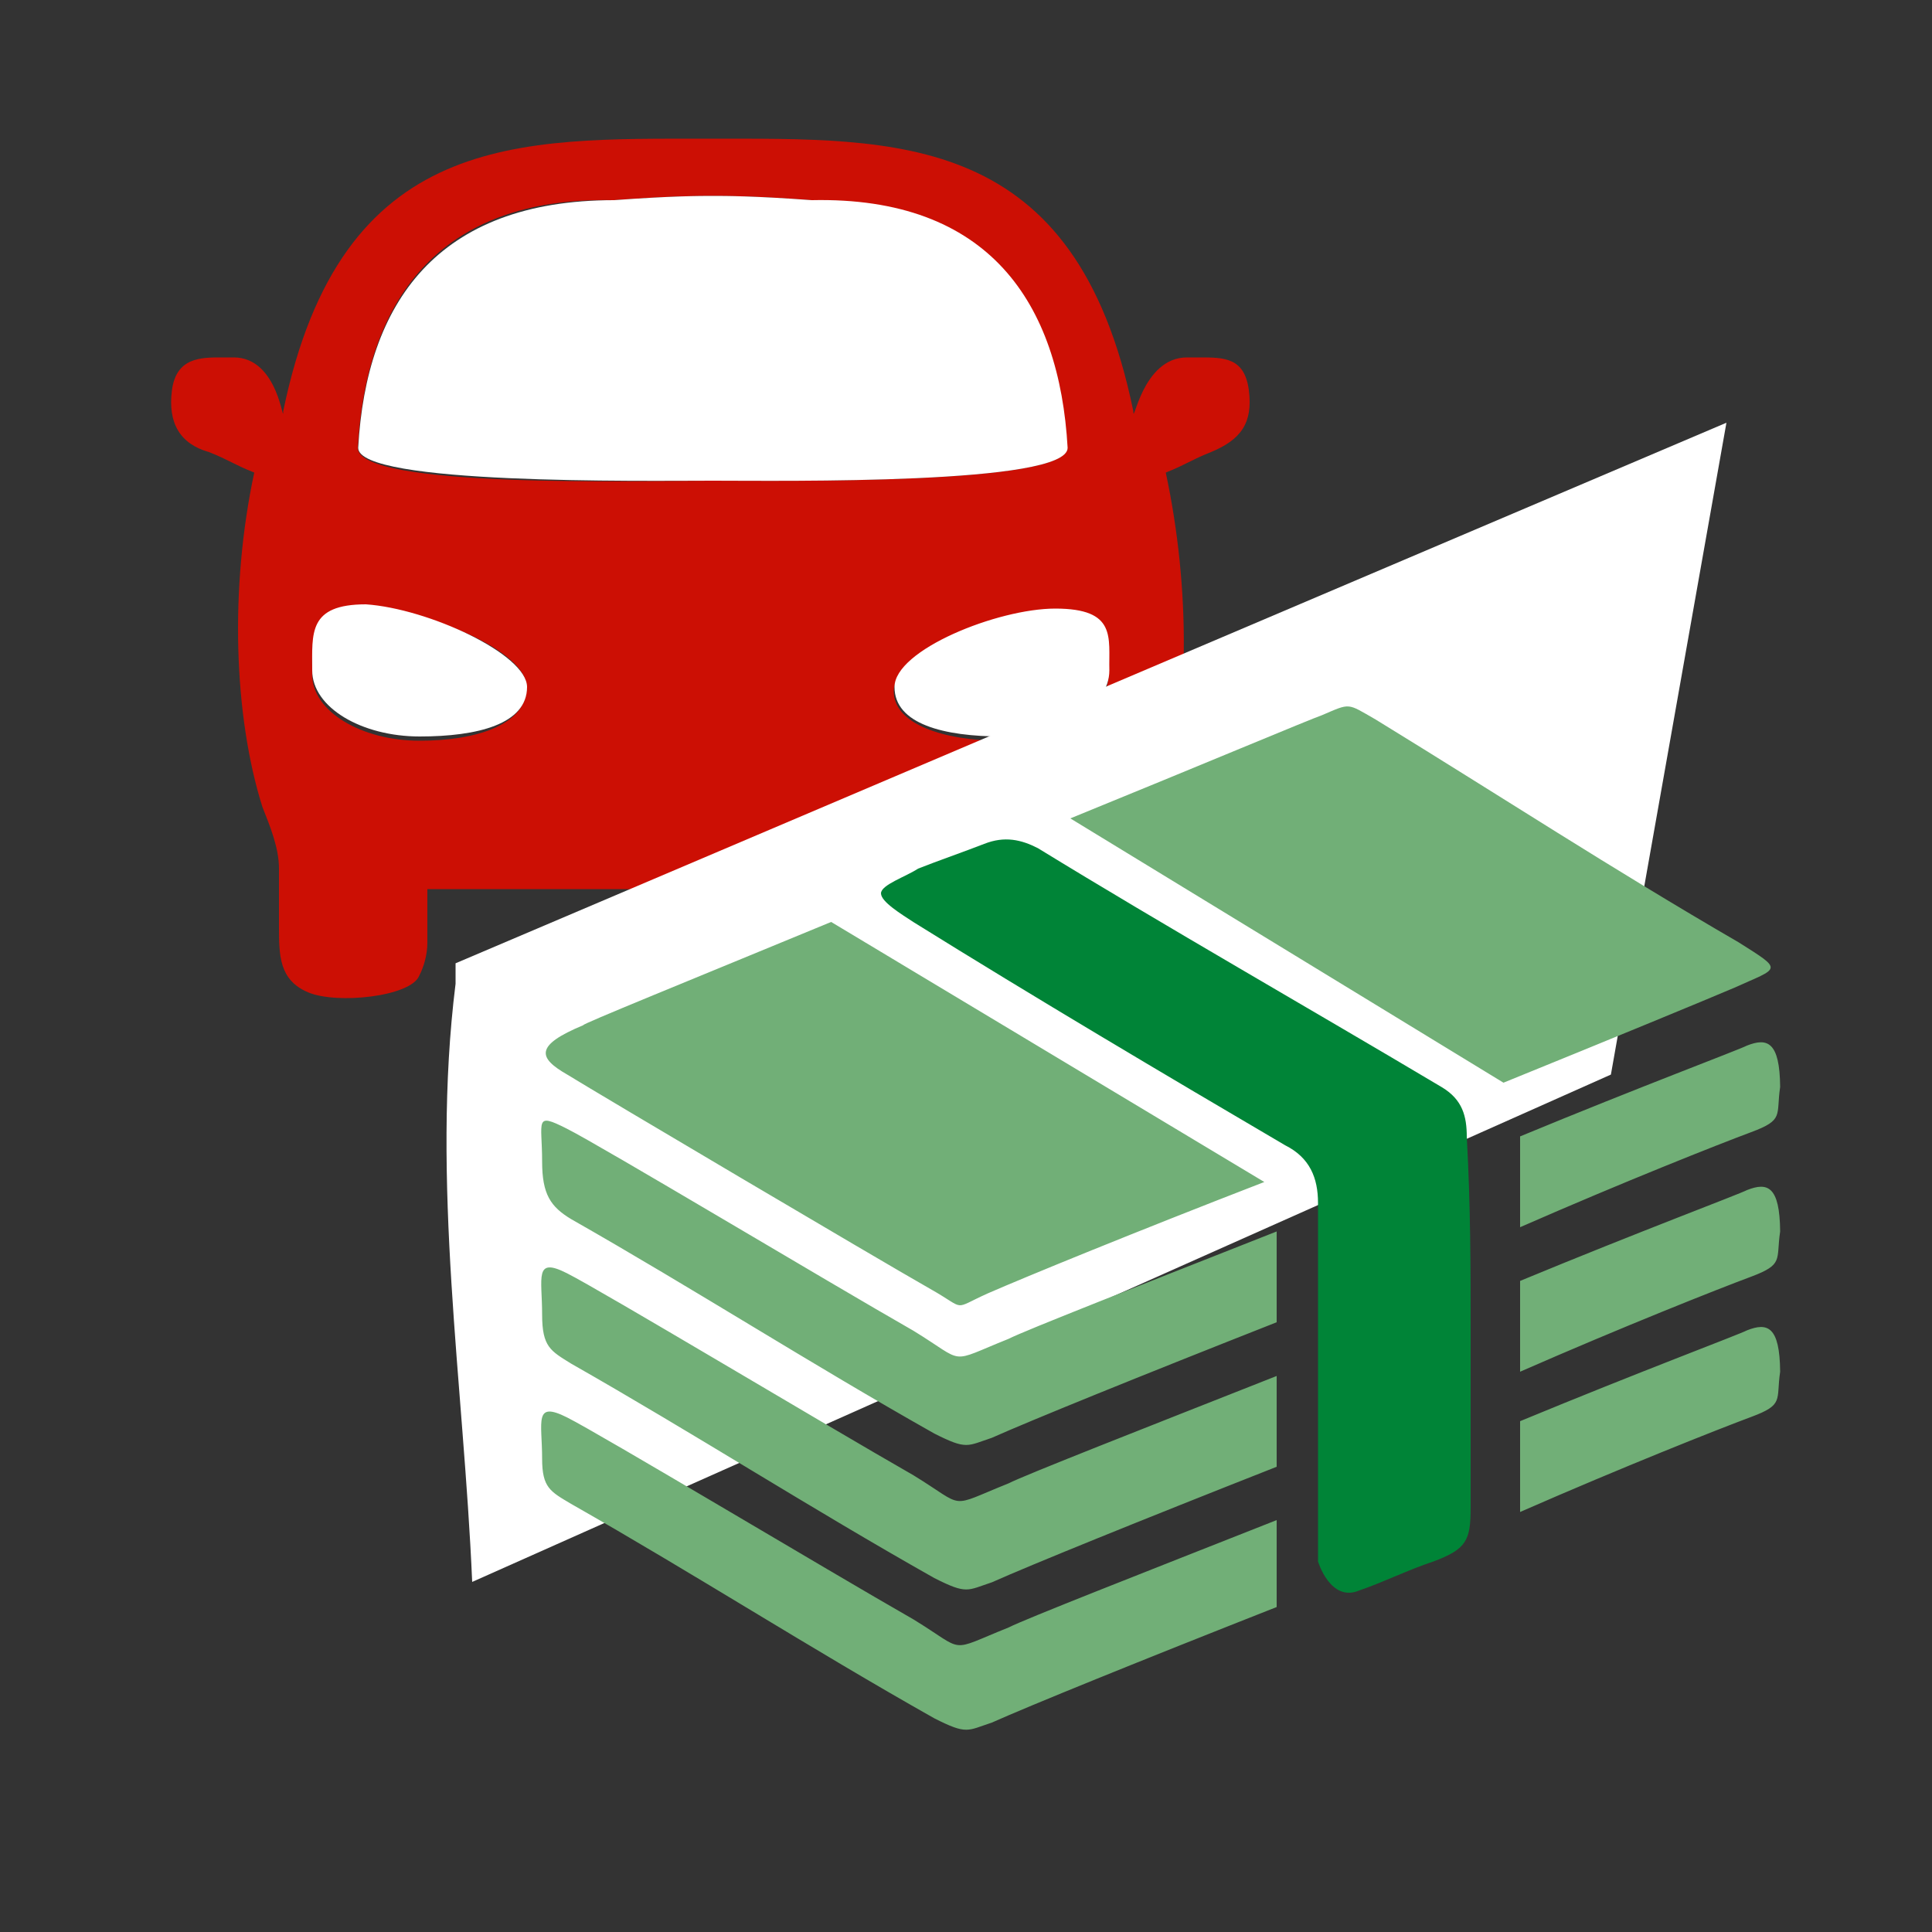
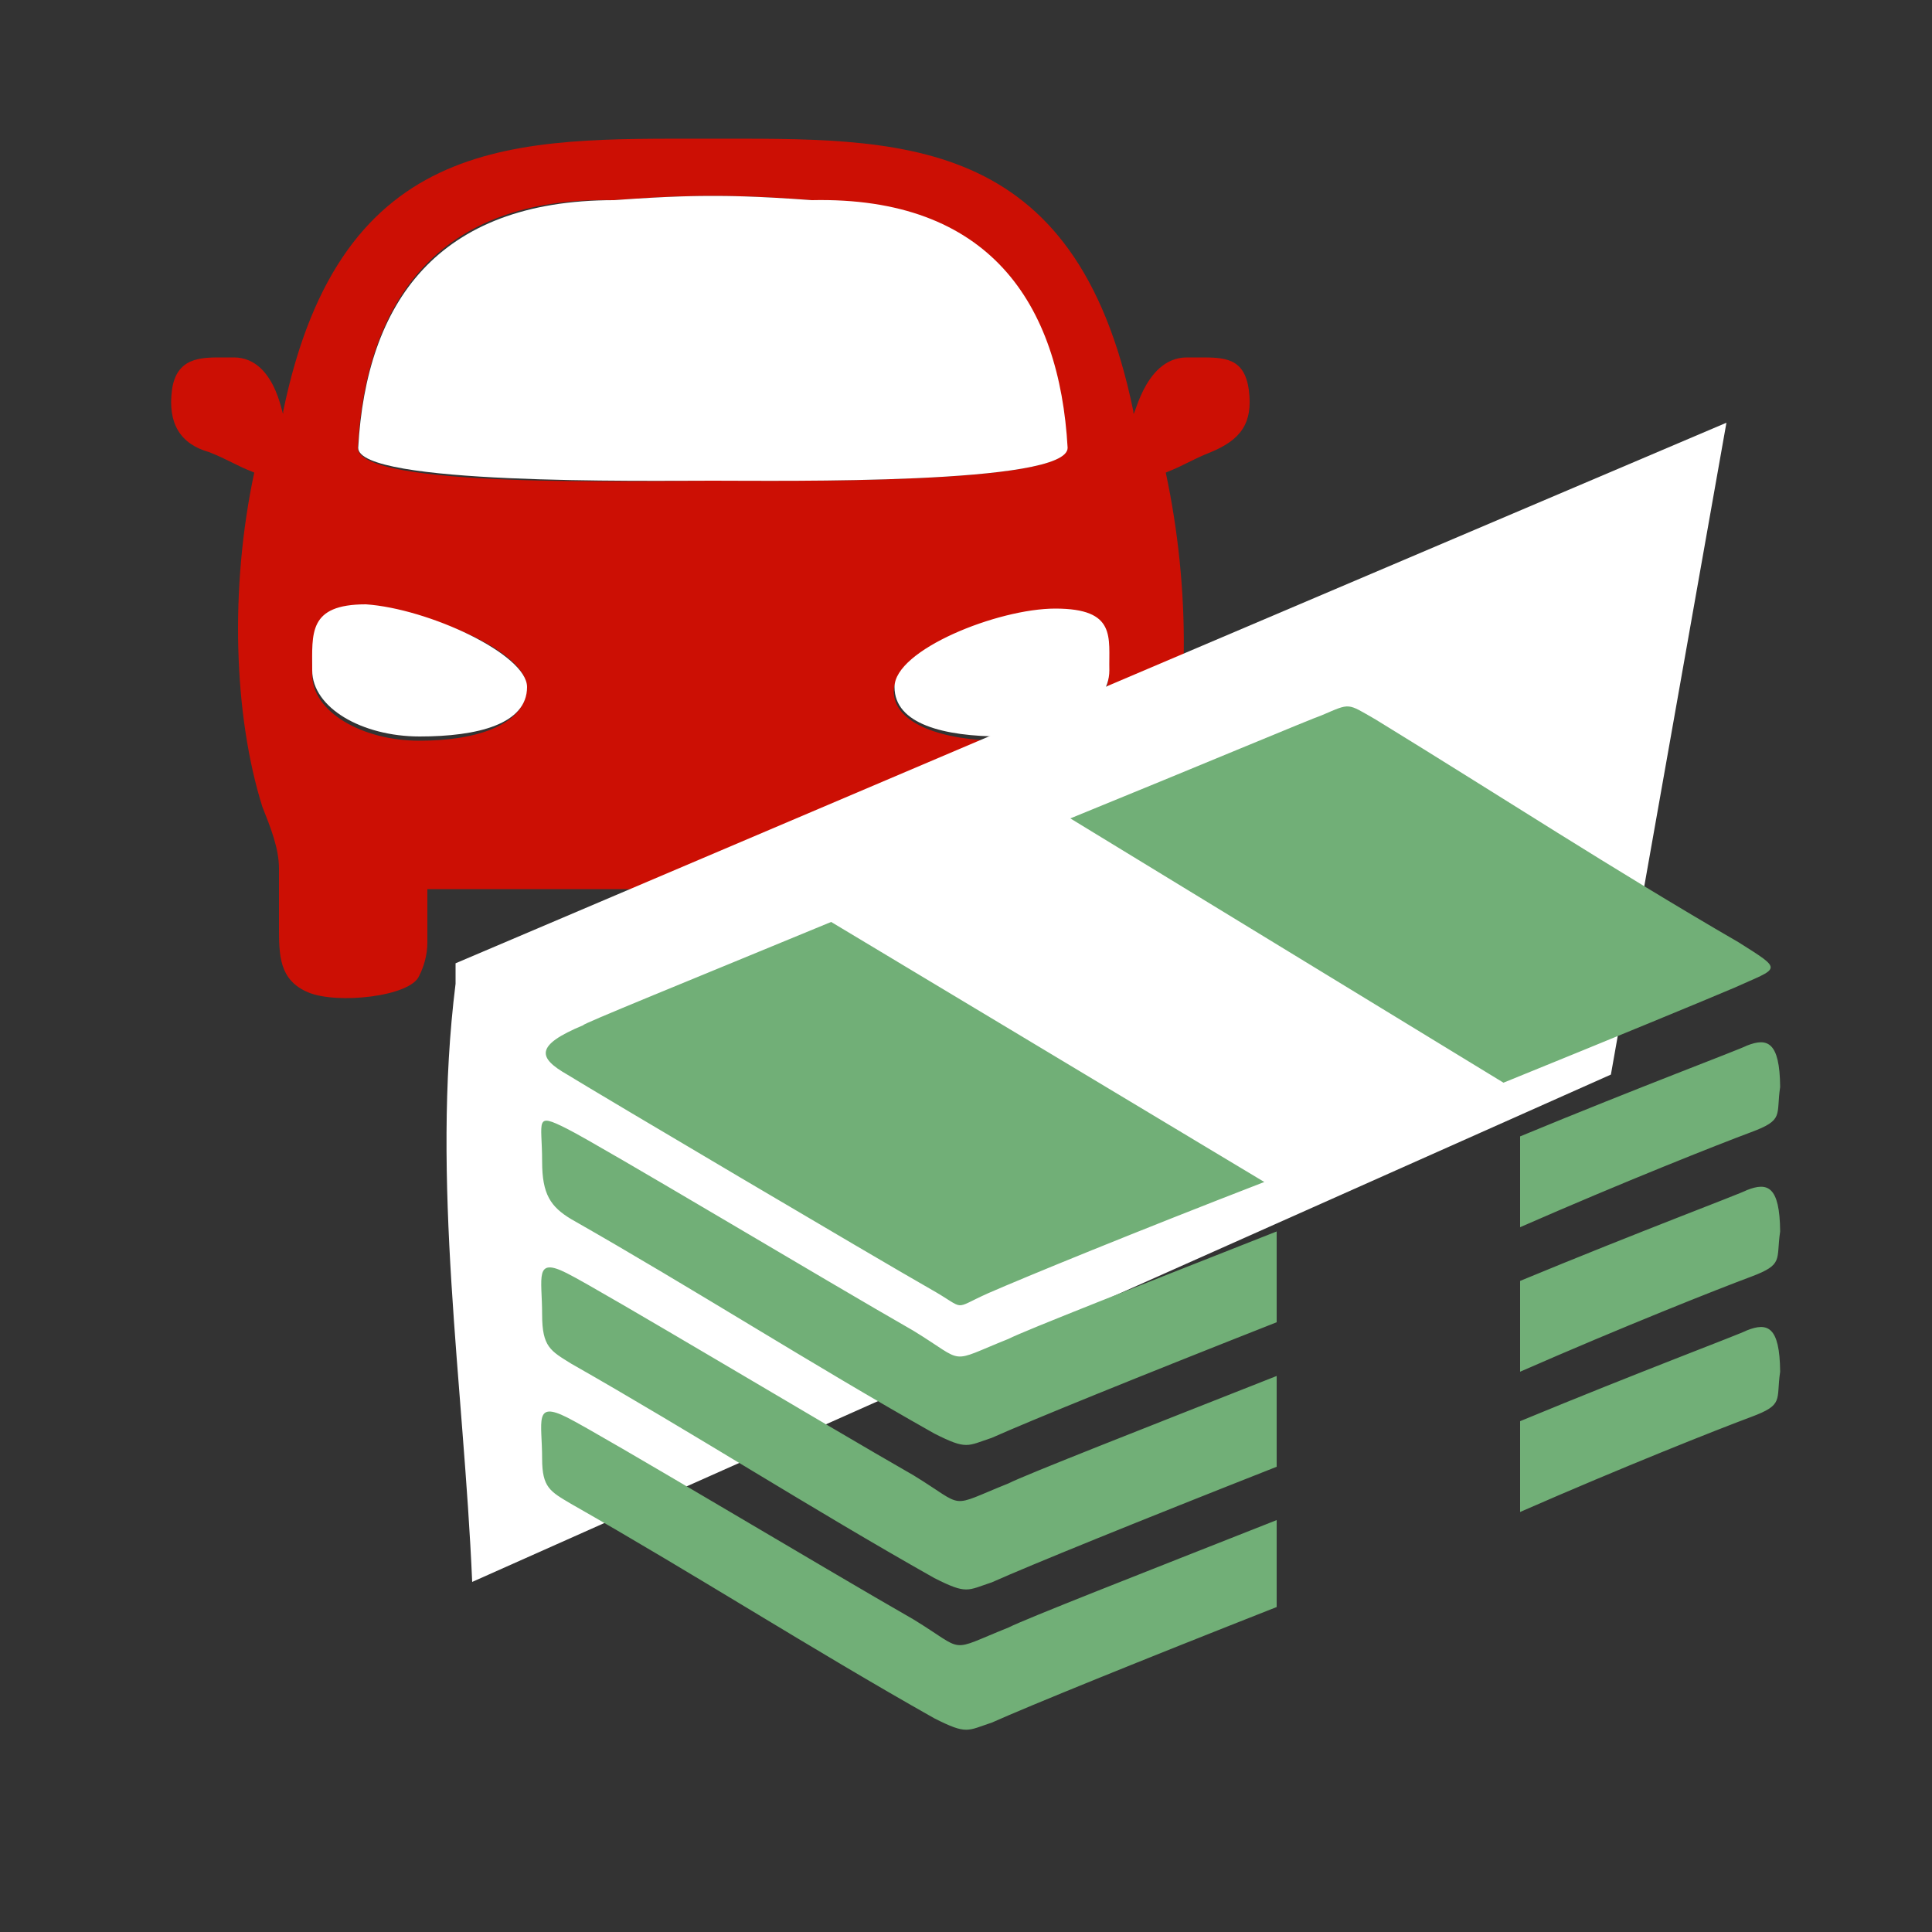
<svg xmlns="http://www.w3.org/2000/svg" version="1.1" id="Ebene_1" x="0px" y="0px" viewBox="0 0 500 500" style="enable-background:new 0 0 500 500;" xml:space="preserve">
  <rect x="0" y="0" width="500" height="500" fill="#333333" stroke="none" />
  <style type="text/css">
	.st0{fill:#CC0F04;}
	.st1{fill-rule:evenodd;clip-rule:evenodd;fill:#FFFFFF;}
	.st2{fill:#FFFFFF;}
	.st3{fill:#008437;}
	.st4{fill:#71AF77;}
</style>
  <g id="icon_4_">
    <path class="st0" d="M323.2,101c-1.1-8.5-6.4-8.5-12.8-8.5c-1.1,0-1.1,0-3.2,0c-11.7,0-13.9,18.2-13.9,13.9   c-14.9-72.6-60.9-70.5-110-70.5s-95-2.1-110,70.5c0,4.3-1.1-13.9-12.8-13.9c-1.1,0-1.1,0-3.2,0c-5.3,0-11.7,0-12.8,8.5   c-1.1,8.5,2.1,13.9,9.6,16c5.3,2.1,6.4,3.2,11.7,5.3c-6.4,29.9-5.3,63,2.1,86.5c2.1,5.3,4.3,10.7,4.3,16c0,4.3,0,10.7,0,14.9   c0,7.5,0,13.9,7.5,17.1c7.5,3.2,26.7,1.1,28.8-4.3c1.1-2.1,2.1-5.3,2.1-8.5c0-4.3,0-9.6,0-13.9c23.5,0,45.9,0,68.3,0   c2.1,0,5.3,0,7.5,0c22.4,0,45.9,0,68.3,0c0,4.3,0,10.7,0,13.9c0,3.2,1.1,6.4,2.1,8.5c3.2,4.3,23.5,7.5,29.9,4.3   c9.6-3.2,9.6-10.7,9.6-17.1c0-4.3,0-10.7,0-14.9c0-6.4,1.1-10.7,4.3-16c7.5-23.5,7.5-56.6,1.1-86.5c5.3-2.1,6.4-3.2,11.7-5.3   C321.1,113.8,324.3,109.5,323.2,101z M108.6,191.7c-14.9,0-27.8-7.5-27.8-17.1c0-9.6-1.1-17.1,13.9-17.1   c14.9,0,41.6,10.7,41.6,20.3C136.4,187.4,123.6,191.7,108.6,191.7z M184.4,124.4c-18.2,0-91.8,2.1-91.8-8.5   c2.1-37.4,20.3-65.1,66.2-64.1c14.9-1.1,22.4-1.1,25.6-1.1c3.2,0,10.7,0,25.6,1.1c45.9,0,64.1,26.7,66.2,64.1   C276.3,125.5,202.6,124.4,184.4,124.4z M286.9,174.6c0,9.6-12.8,17.1-27.8,17.1c-14.9,0-27.8-4.3-27.8-12.8   c0-9.6,25.6-20.3,41.6-20.3C289.1,157.5,286.9,165,286.9,174.6z" />
    <path class="st1" d="M136.4,177.8c0,9.6-12.8,12.8-27.8,12.8s-27.8-7.5-27.8-17.1c0-9.6-1.1-17.1,13.9-17.1   C110.8,157.5,136.4,169.3,136.4,177.8z M273.1,157.5c-14.9,0-41.6,10.7-41.6,20.3c0,9.6,12.8,12.8,27.8,12.8   c14.9,0,27.8-7.5,27.8-17.1C286.9,165,289.1,157.5,273.1,157.5z M276.3,115.9c-2.1-37.4-20.3-65.1-66.2-64.1   c-14.9-1.1-22.4-1.1-25.6-1.1c-3.2,0-10.7,0-25.6,1.1c-45.9,0-64.1,26.7-66.2,64.1c0,9.6,73.7,8.5,91.8,8.5   C202.6,124.4,276.3,125.5,276.3,115.9z" />
  </g>
  <path class="st2" d="M117.9,249.3c0,2.1,0,3.2,0,5.3c-6.4,51.2,2.1,103.6,4.3,154.8l294.7-131.3l29.9-168.7L117.9,249.3z" />
  <g id="icon_3_">
-     <path class="st3" d="M380.6,344.3c0,16,0,29.9,0,45.9c0,8.5-1.1,10.7-9.6,13.9c-6.4,2.1-12.8,5.3-19.2,7.5   c-7.5,3.2-10.7-7.5-10.7-7.5s0-51.2,0-77.9c0-5.3,0-9.6,0-14.9c0-6.4-2.1-11.7-8.5-14.9c-31-18.2-65.1-38.4-96.1-57.7   c-3.2-2.1-8.5-5.3-8.5-7.5s6.4-4.3,9.6-6.4c5.3-2.1,11.7-4.3,17.1-6.4c5.3-2.1,9.6-1.1,13.9,1.1c33.1,20.3,70.5,41.6,104.6,61.9   c5.3,3.2,6.4,7.5,6.4,12.8C380.6,312.3,380.6,328.3,380.6,344.3L380.6,344.3z" />
    <path class="st4" d="M151,265.3c-1.1,0,27.8-11.7,64.1-26.7l112.1,67.3c-33.1,12.8-61.9,24.6-71.5,28.8c-9.6,4.3-5.3,4.3-14.9-1.1   c-14.9-8.5-85.4-50.2-94-55.5C139.3,273.8,138.2,270.6,151,265.3z M452.1,270.6c-2.1,1.1-27.8,10.7-58.7,23.5v23.5   c26.7-11.7,51.2-21.4,59.8-24.6s6.4-4.3,7.5-11.7C460.6,269.6,457.4,268.5,452.1,270.6z M147.8,315.5c32,18.2,61.9,37.4,94,55.5   c8.5,4.3,8.5,3.2,14.9,1.1c9.6-4.3,38.4-16,73.7-29.9v-23.5c-35.2,13.9-65.1,25.6-69.4,27.8c-16,6.4-10.7,6.4-24.6-2.1   c-22.4-12.8-81.1-48-89.7-52.3c-8.5-4.3-6.4-2.1-6.4,8.5C140.3,309.1,142.5,312.3,147.8,315.5z M389.1,280.2   c28.8-11.7,52.3-21.4,59.8-24.6c11.7-5.3,12.8-4.3,1.1-11.7c-33.1-19.2-60.9-37.4-94-57.7c-7.5-4.3-6.4-4.3-13.9-1.1   c-3.2,1.1-31,12.8-65.1,26.7L389.1,280.2z M330.4,393.4c-35.2,13.9-65.1,25.6-69.4,27.8c-16,6.4-10.7,6.4-24.6-2.1   c-22.4-12.8-81.1-48-89.7-52.3s-6.4,1.1-6.4,10.7c0,7.5,2.1,8.5,7.5,11.7c32,18.2,61.9,37.4,94,55.5c8.5,4.3,8.5,3.2,14.9,1.1   c9.6-4.3,38.4-16,73.7-29.9V393.4z M452.1,308c-2.1,1.1-27.8,10.7-58.7,23.5V355c26.7-11.7,51.2-21.4,59.8-24.6   c8.5-3.2,6.4-4.3,7.5-11.7C460.6,306.9,457.4,305.9,452.1,308z M147.8,352.9c32,18.2,61.9,37.4,94,55.5c8.5,4.3,8.5,3.2,14.9,1.1   c9.6-4.3,38.4-16,73.7-29.9v-23.5c-35.2,13.9-65.1,25.6-69.4,27.8c-16,6.4-10.7,6.4-24.6-2.1c-22.4-12.8-81.1-48-89.7-52.3   c-8.5-4.3-6.4,1.1-6.4,10.7C140.3,348.6,142.5,349.6,147.8,352.9z M452.1,344.3c-2.1,1.1-27.8,10.7-58.7,23.5v23.5   c26.7-11.7,51.2-21.4,59.8-24.6s6.4-4.3,7.5-11.7C460.6,343.2,457.4,342.2,452.1,344.3z" />
  </g>
</svg>